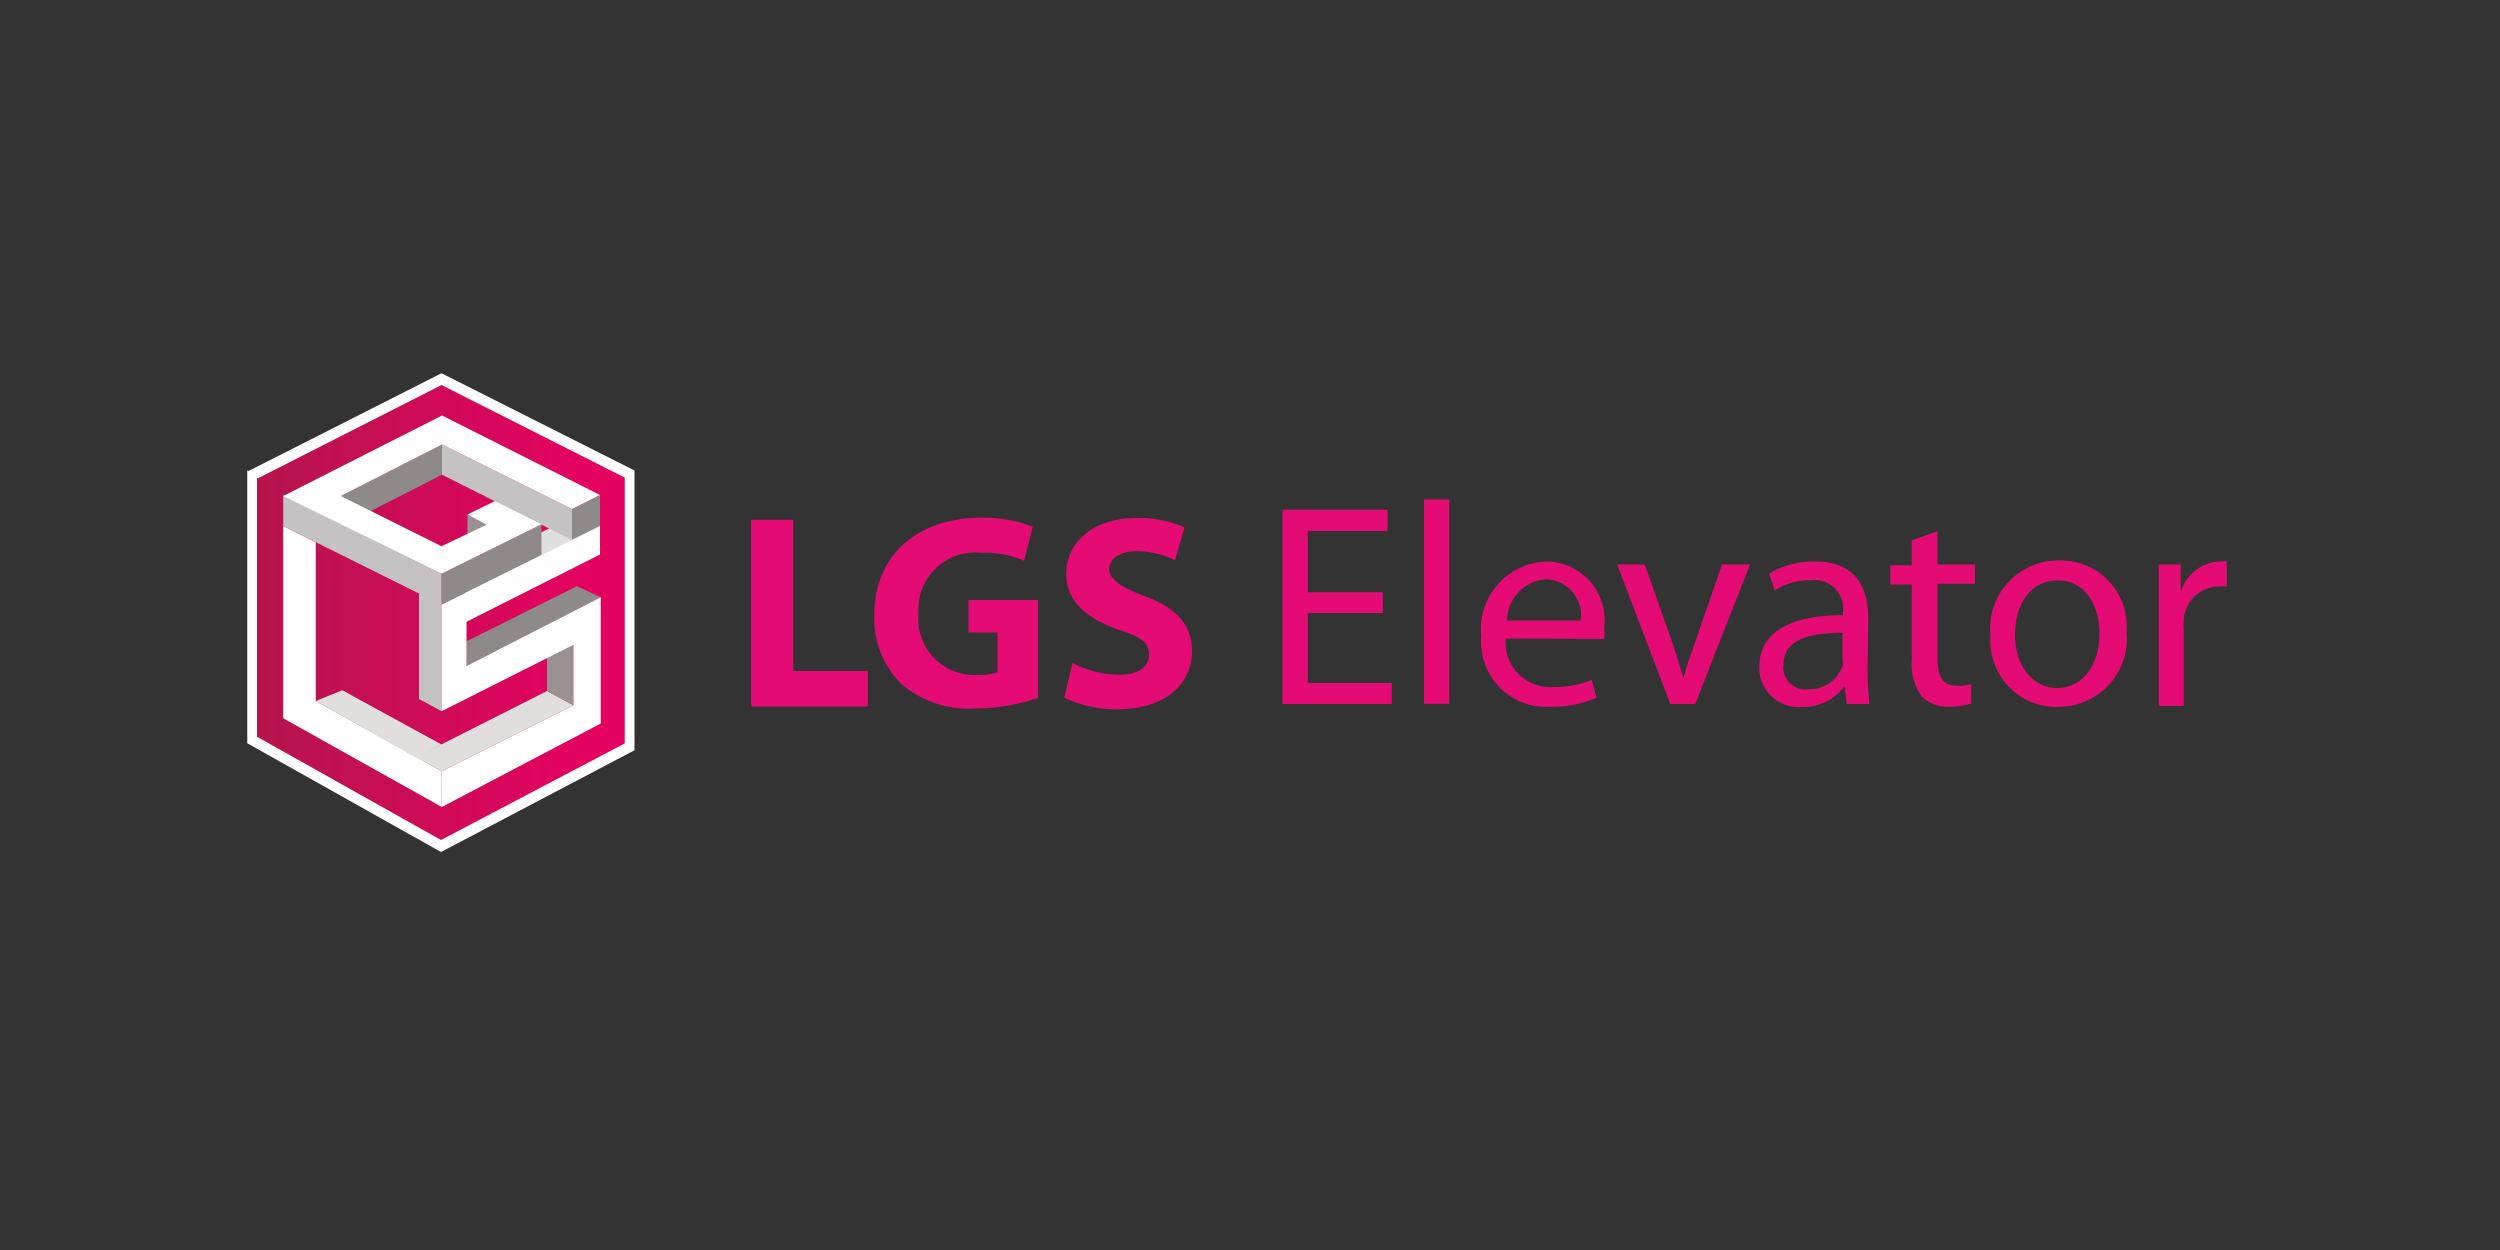
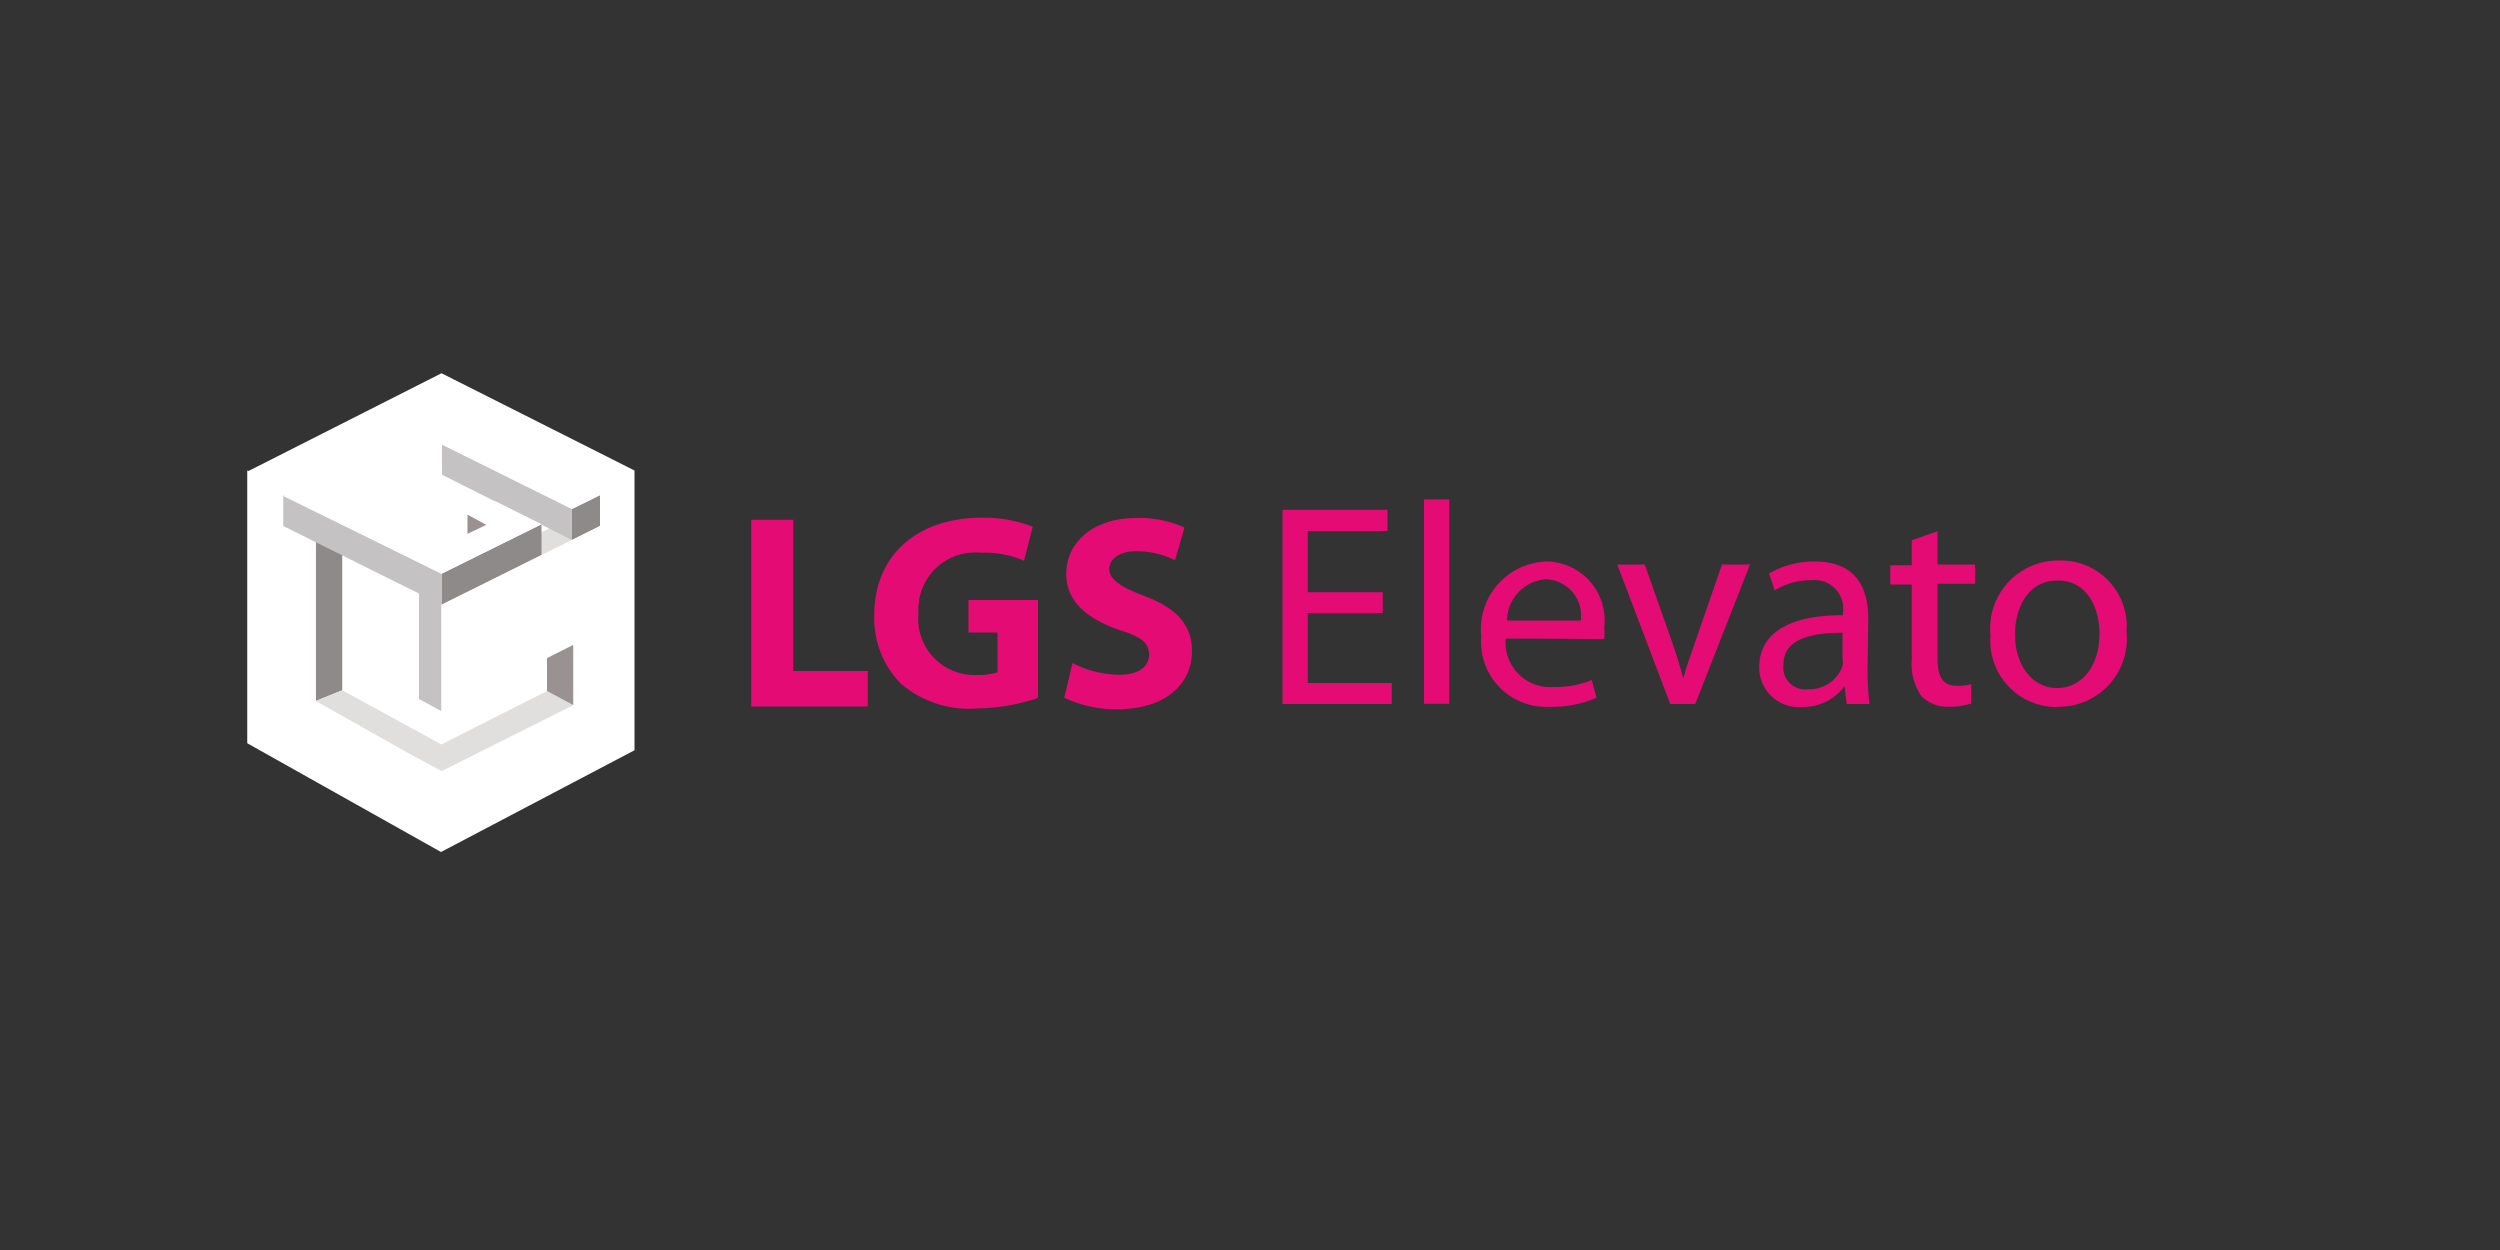
<svg xmlns="http://www.w3.org/2000/svg" viewBox="0 0 100 50">
  <rect x="0" y="0" width="100" height="50" fill="#333333" stroke="none" />
  <defs>
    <clipPath id="a">
-       <polygon points="25 19.11 17.66 15.4 10.32 19.13 10.28 19.11 10.28 20.54 10.28 29.47 17.64 33.6 25 29.73 25 19.11" fill="none" />
-     </clipPath>
+       </clipPath>
    <linearGradient id="b" x1="-517.46" y1="461.96" x2="-516.68" y2="461.96" gradientTransform="matrix(18.8, 0, 0, -18.8, 9737.01, 8707.91)" gradientUnits="userSpaceOnUse">
      <stop offset="0" stop-color="#b0174b" />
      <stop offset="1" stop-color="#e40260" />
    </linearGradient>
  </defs>
  <polygon points="25.38 18.82 17.66 14.93 9.94 18.84 9.89 18.82 9.89 20.33 9.89 29.73 17.64 34.08 25.38 30.01 25.38 18.82" fill="#fff" />
  <polygon points="12.63 21.51 12.63 28.04 13.69 27.61 13.69 21.11 12.63 21.51" fill="#8e8a89" />
  <g clip-path="url(#a)">
    <rect x="10.28" y="15.4" width="14.71" height="18.19" fill="url(#b)" />
  </g>
  <polygon points="11.33 21.04 11.33 28.73 17.67 32.28 17.67 30.85 12.63 28.04 12.63 21.69 11.33 21.04" fill="#fff" />
  <polygon points="16.66 30.31 17.66 29.78 13.69 27.61 12.63 28.04 16.66 30.31" fill="#e0dfde" />
  <polygon points="17.67 30.85 22.94 28.21 21.88 27.64 16.64 30.29 17.67 30.85" fill="#e0dfde" />
  <polyline points="22.94 25.81 21.88 25.24 21.88 26.35 21.88 27.64 22.94 28.21 22.94 26.4" fill="#9a9191" />
-   <polygon points="18.66 26.64 24.03 23.89 23.07 23.45 18.66 25.65 18.66 26.64" fill="#8e8a89" />
  <polygon points="18.63 23.79 24 21.04 23.04 20.6 18.63 22.8 18.63 23.79" fill="#e0dfde" />
  <polygon points="16.76 27.96 17.66 28.45 17.66 24.08 16.76 23.73 16.76 27.96" fill="#c4c2c3" />
  <polygon points="21.66 20.97 17.66 22.95 17.66 24.19 21.66 22.2 21.66 20.97" fill="#8e8a89" />
  <polygon points="22.88 20.36 22.88 21.6 24 21.04 24 19.81 22.88 20.36" fill="#8e8a89" />
  <polygon points="22.88 21.6 17.68 18.99 17.68 17.78 22.88 20.36 22.88 21.6" fill="#c4c2c3" />
-   <polygon points="13.63 21.05 17.68 18.99 17.68 17.78 13.63 19.84 13.63 21.05" fill="#8e8a89" />
  <polygon points="11.33 21.04 17.66 24.19 17.66 22.95 11.33 19.81 11.33 21.04" fill="#c4c2c3" />
  <polygon points="18.7 21.67 19.46 20.99 18.7 20.58 18.7 21.67" fill="#9a9191" />
  <polygon points="11.33 19.84 17.66 22.95 21.66 20.97 19.8 20.04 18.7 20.58 19.46 20.99 17.66 21.85 13.63 19.84 17.68 17.78 22.88 20.36 24 19.8 17.68 16.62 11.33 19.84" fill="#fff" />
  <polygon points="17.67 30.85 17.67 32.28 24.03 28.94 24.03 23.89 18.66 26.64 18.66 24.87 24 22.18 24 21.04 17.66 24.19 17.66 28.45 22.94 25.79 22.94 28.21 17.67 30.85" fill="#fff" />
  <polygon points="30.05 20.79 31.73 20.79 31.73 26.84 34.71 26.84 34.71 28.26 30.05 28.26 30.05 20.79" fill="#e50b74" />
  <path d="M41.52,27.92a8.23,8.23,0,0,1-2.49.42,4.16,4.16,0,0,1-3-1,3.73,3.73,0,0,1-1.06-2.73c0-2.48,1.82-3.9,4.27-3.9a5.32,5.32,0,0,1,2.07.36l-.35,1.36a3.9,3.9,0,0,0-1.73-.32,2.27,2.27,0,0,0-2.49,2.41A2.25,2.25,0,0,0,39.07,27a2.48,2.48,0,0,0,.83-.11V25.3H38.74V24h2.78Z" fill="#e50b74" />
  <path d="M42.9,26.52a4.15,4.15,0,0,0,1.87.47c.78,0,1.19-.32,1.19-.81s-.35-.73-1.25-1c-1.24-.45-2.06-1.13-2.06-2.22,0-1.27,1.07-2.24,2.82-2.24a4.39,4.39,0,0,1,1.91.38L47,22.41a3.4,3.4,0,0,0-1.55-.36c-.73,0-1.08.35-1.08.72s.4.69,1.38,1.06c1.32.49,1.93,1.17,1.93,2.22,0,1.26-1,2.32-3,2.32a4.89,4.89,0,0,1-2.11-.46Z" fill="#e50b74" />
  <polygon points="55.31 24.52 52.31 24.52 52.31 27.32 55.67 27.32 55.67 28.16 51.3 28.16 51.3 20.39 55.5 20.39 55.5 21.24 52.31 21.24 52.31 23.69 55.31 23.69 55.31 24.52" fill="#e50b74" />
  <rect x="56.96" y="19.98" width="1.01" height="8.17" fill="#e50b74" />
  <path d="M60.23,25.54a1.78,1.78,0,0,0,1.9,1.94,3.8,3.8,0,0,0,1.54-.28l.19.71a4.41,4.41,0,0,1-1.87.36,2.6,2.6,0,0,1-2.74-2.81,2.71,2.71,0,0,1,2.63-3,2.35,2.35,0,0,1,2.29,2.62,2.68,2.68,0,0,1,0,.48Zm3-.72a1.45,1.45,0,0,0-1.4-1.65,1.68,1.68,0,0,0-1.55,1.65Z" fill="#e50b74" />
  <path d="M65.79,22.58l1.1,3.12c.18.52.33,1,.44,1.44h0c.12-.46.29-.92.47-1.44l1.08-3.12H70l-2.19,5.58h-1l-2.12-5.58Z" fill="#e50b74" />
  <path d="M74.7,26.82a10.73,10.73,0,0,0,.08,1.34h-.91l-.09-.71h0a2.07,2.07,0,0,1-1.71.83,1.58,1.58,0,0,1-1.7-1.6c0-1.35,1.2-2.08,3.35-2.07v-.12a1.14,1.14,0,0,0-1.27-1.28,2.63,2.63,0,0,0-1.46.41l-.23-.68a3.58,3.58,0,0,1,1.84-.48c1.72,0,2.13,1.16,2.13,2.28Zm-1-1.51c-1.1,0-2.36.18-2.36,1.26a.88.88,0,0,0,1,1,1.39,1.39,0,0,0,1.36-.93.86.86,0,0,0,0-.32Z" fill="#e50b74" />
  <path d="M77.5,21.25v1.33H79v.77H77.5v3c0,.69.2,1.08.76,1.08a1.78,1.78,0,0,0,.59-.07l0,.78a3,3,0,0,1-.89.13,1.46,1.46,0,0,1-1.1-.42,2.25,2.25,0,0,1-.39-1.47v-3h-.86v-.77h.86v-1Z" fill="#e50b74" />
  <path d="M82.29,28.28a2.65,2.65,0,0,1-2.67-2.86,2.72,2.72,0,0,1,2.76-3,2.63,2.63,0,0,1,2.68,2.85,2.72,2.72,0,0,1-2.76,3Zm0-.76c1,0,1.69-.91,1.69-2.17,0-1-.47-2.13-1.67-2.13s-1.71,1.1-1.71,2.16c0,1.22.69,2.14,1.67,2.14Z" fill="#e50b74" />
-   <path d="M86.35,24.32c0-.65,0-1.22,0-1.74h.88l0,1.1h0a1.7,1.7,0,0,1,1.56-1.22,1.33,1.33,0,0,1,.28,0v1a2,2,0,0,0-.36,0,1.42,1.42,0,0,0-1.36,1.29,3.68,3.68,0,0,0,0,.49v3h-1Z" fill="#e50b74" />
</svg>